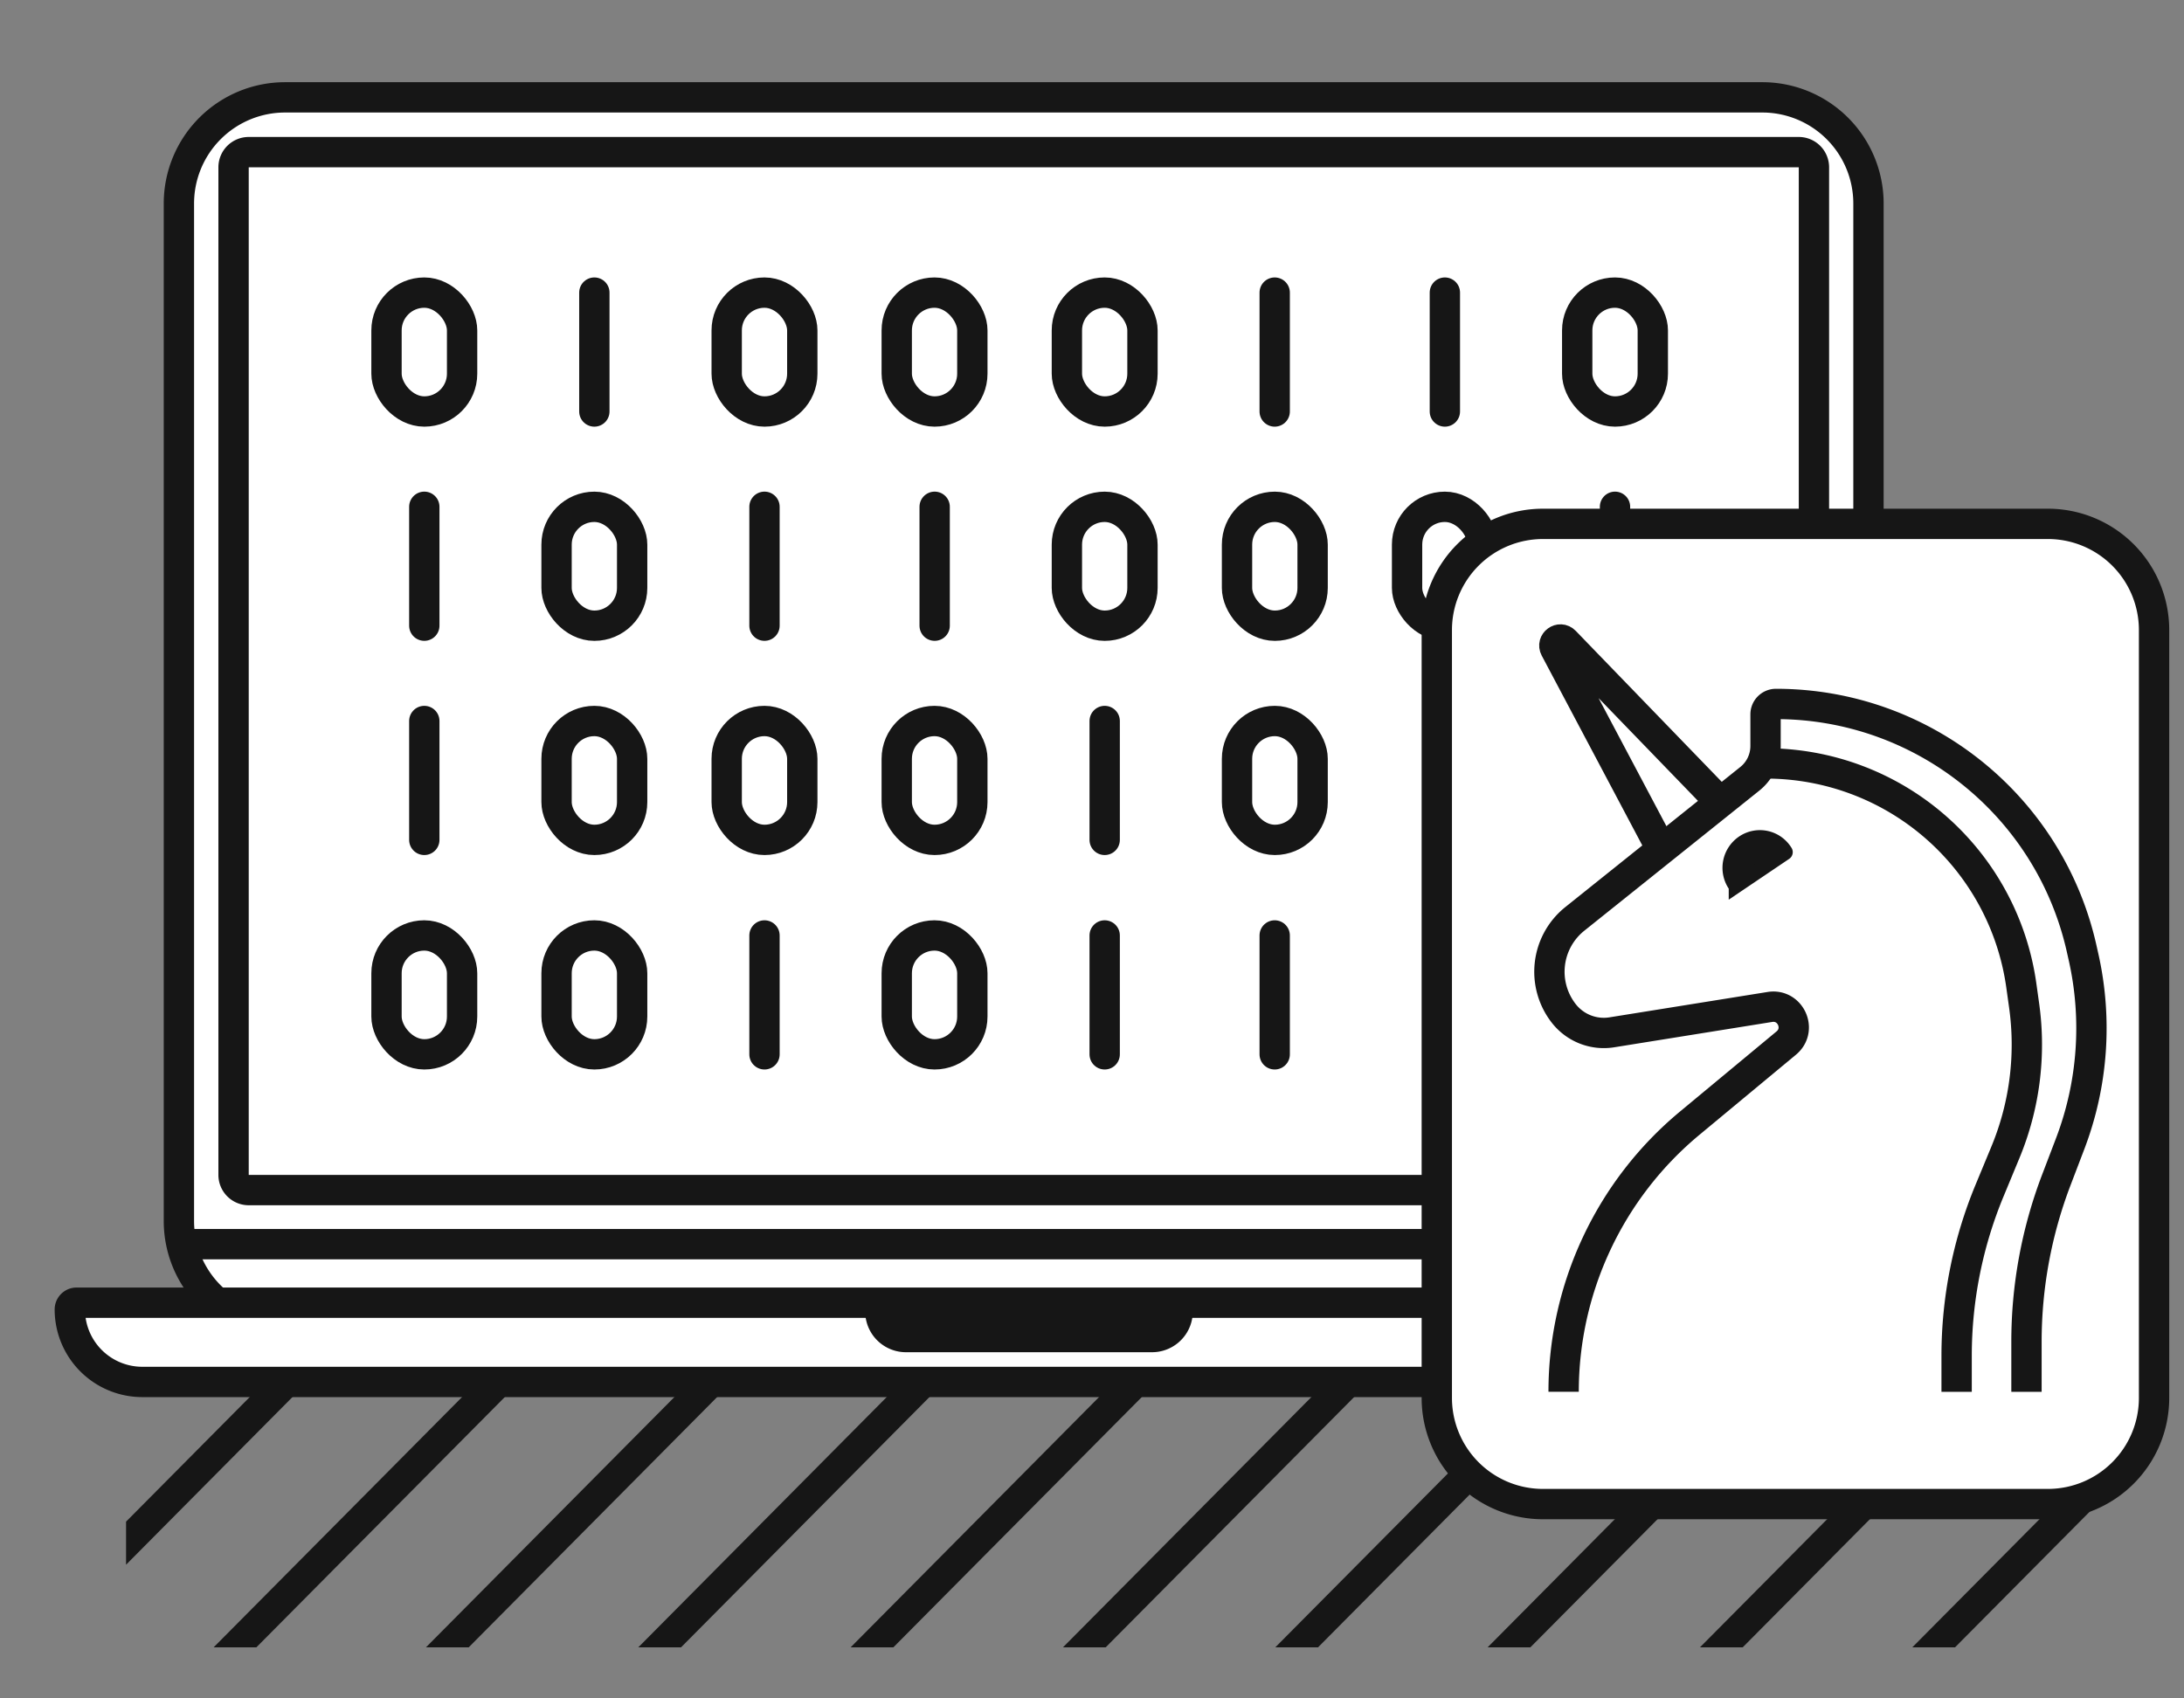
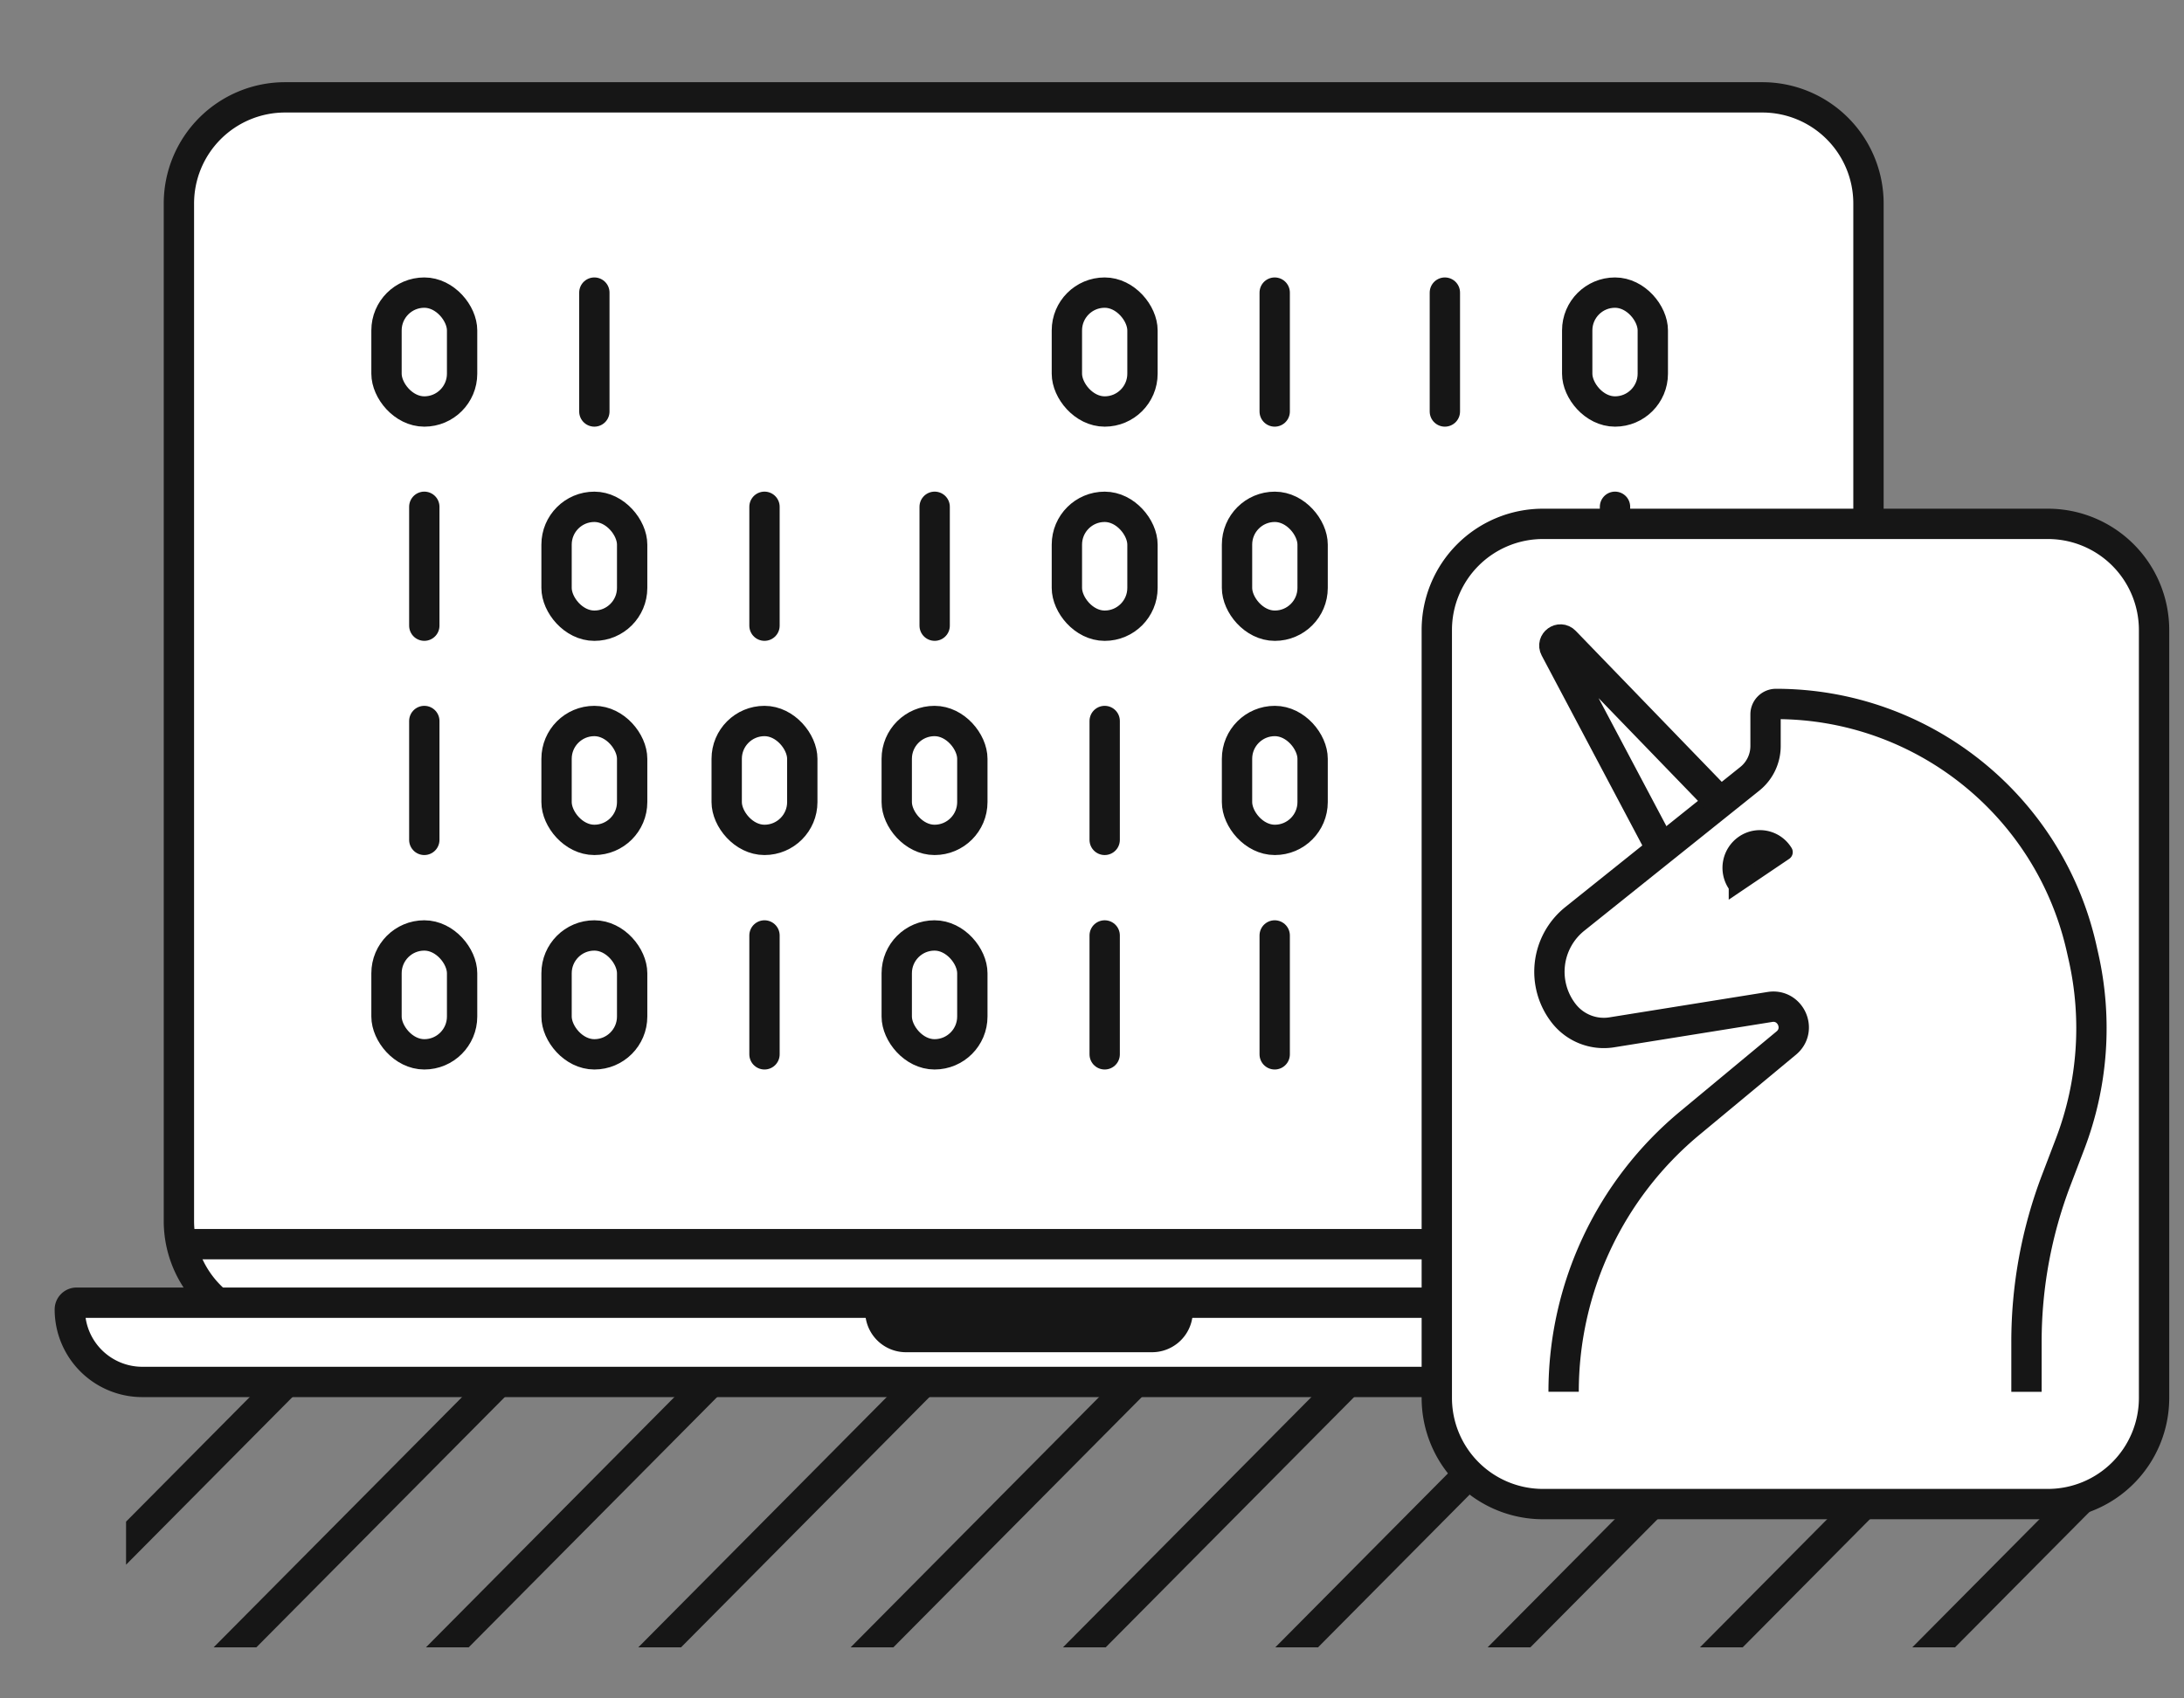
<svg xmlns="http://www.w3.org/2000/svg" width="72" height="56" fill="none">
  <rect width="100%" height="100%" fill="#808080" stroke="none" />
  <g stroke="#161616">
    <g clip-path="url(#a)">
      <path d="m14.973-16.445-131 132M21.973-16.445l-131 132M28.973-16.445l-131 132M35.973-16.445l-131 132M42.973-16.445l-131 132M49.973-16.445l-131 132M56.973-16.445l-131 132M63.973-16.445l-131 132M70.973-16.445l-131 132M77.973-16.445l-131 132M84.973-16.445l-131 132M91.973-16.445l-131 132M98.973-16.445l-131 132M105.973-16.445l-131 132M112.973-16.445l-131 132M119.973-16.445l-131 132M126.973-16.445l-131 132M133.973-16.445l-131 132M140.973-16.445l-131 132M147.973-16.445l-131 132M154.973-16.445l-131 132M161.973-16.445l-131 132M168.973-16.445l-131 132M175.973-16.445l-131 132M182.973-16.445l-131 132M189.973-16.445l-131 132" />
    </g>
    <path d="M61.598 6.71v33.55a3.5 3.5 0 0 1-3.5 3.5h-48.7a3.5 3.5 0 0 1-3.5-3.5V6.71a3.5 3.5 0 0 1 3.5-3.5h48.7a3.5 3.5 0 0 1 3.5 3.5z" fill="#fff" />
-     <path d="M59.8 5.516V38.74a.5.5 0 0 1-.5.5H8.2a.5.5 0 0 1-.5-.5V5.516a.5.5 0 0 1 .5-.5h51.1a.5.5 0 0 1 .5.5z" fill="#fff" />
    <path d="M5.816 41.023H62.17" />
    <path d="M63.71 45.566H4.692a2.39 2.39 0 0 1-2.39-2.39c0-.123.1-.223.222-.223h63.355c.123 0 .223.1.223.223a2.39 2.39 0 0 1-2.39 2.39z" fill="#fff" />
    <path d="M37.98 44.086h-8.113a.844.844 0 0 1-.828-.68h9.768a.844.844 0 0 1-.828.68z" fill="#fff" />
    <g stroke-linecap="round">
      <rect x="12.742" y="9.648" width="2.492" height="3.92" rx="1.246" />
      <path d="M13.988 16.71v3.92M13.988 23.773v3.92" />
      <rect x="12.742" y="30.844" width="2.492" height="3.92" rx="1.246" />
      <path d="M19.594 9.648v3.92" />
      <rect x="18.348" y="16.711" width="2.492" height="3.92" rx="1.246" />
      <rect x="18.348" y="23.773" width="2.492" height="3.92" rx="1.246" />
      <rect x="18.348" y="30.844" width="2.492" height="3.92" rx="1.246" />
-       <rect x="23.957" y="9.648" width="2.492" height="3.92" rx="1.246" />
      <path d="M25.203 16.71v3.92" />
      <rect x="23.957" y="23.773" width="2.492" height="3.92" rx="1.246" />
      <path d="M25.203 30.844v3.92" />
-       <rect x="29.563" y="9.648" width="2.492" height="3.92" rx="1.246" />
      <path d="M30.813 16.71v3.92" />
      <rect x="29.563" y="23.773" width="2.492" height="3.92" rx="1.246" />
      <rect x="29.563" y="30.844" width="2.492" height="3.92" rx="1.246" />
      <rect x="35.172" y="9.648" width="2.492" height="3.92" rx="1.246" />
      <rect x="35.172" y="16.711" width="2.492" height="3.92" rx="1.246" />
      <path d="M36.418 23.773v3.92M36.418 30.844v3.92M42.023 9.648v3.92" />
      <rect x="40.781" y="16.711" width="2.492" height="3.92" rx="1.246" />
      <rect x="40.781" y="23.773" width="2.492" height="3.92" rx="1.246" />
      <path d="M42.023 30.844v3.92M47.633 9.648v3.92" />
-       <rect x="46.387" y="16.711" width="2.492" height="3.92" rx="1.246" />
      <path d="M47.633 23.773v3.92" />
      <rect x="51.996" y="9.648" width="2.492" height="3.92" rx="1.246" />
      <path d="M53.242 16.71v3.92M53.242 23.773v3.92M53.242 30.844v3.92" />
    </g>
    <path d="M71.013 20.773v25.32a3.5 3.5 0 0 1-3.5 3.5H50.867a3.5 3.5 0 0 1-3.5-3.5v-25.32a3.5 3.5 0 0 1 3.5-3.5h16.646a3.5 3.5 0 0 1 3.5 3.5z" fill="#fff" />
    <path d="M51.548 45.89c0-3.425 1.525-6.673 4.162-8.86l3.178-2.638c.53-.44.141-1.299-.54-1.19l-5.21.836a1.675 1.675 0 0 1-1.583-.62 2.233 2.233 0 0 1 .362-3.12l5.768-4.618c.329-.263.52-.661.52-1.082v-1.043c0-.19.154-.344.344-.344 4.828 0 9.012 3.345 10.074 8.055l.064.285a10.69 10.69 0 0 1-.44 6.16l-.459 1.203a14.964 14.964 0 0 0-.981 5.33v1.647" />
-     <path d="M58.219 25.172a8.5 8.5 0 0 1 8.418 7.322l.093.666a9.274 9.274 0 0 1-.62 4.841l-.518 1.25a14.23 14.23 0 0 0-1.088 5.456v1.185" />
    <path d="m58.845 28.111-1.604 1.083a.017.017 0 0 1-.024-.005l-.018-.027a.997.997 0 0 1 .274-1.373.972.972 0 0 1 1.358.271l.018.028a.017.017 0 0 1-.004.023z" fill="#161616" stroke-width=".5" />
    <path d="m56.698 26.433-5.111-5.285c-.16-.167-.429.028-.32.233l3.492 6.592" />
  </g>
  <defs>
    <clipPath id="a">
      <path fill="#fff" transform="translate(4.156 44.797)" d="M0 0h65.631v9.52H0z" />
    </clipPath>
  </defs>
</svg>